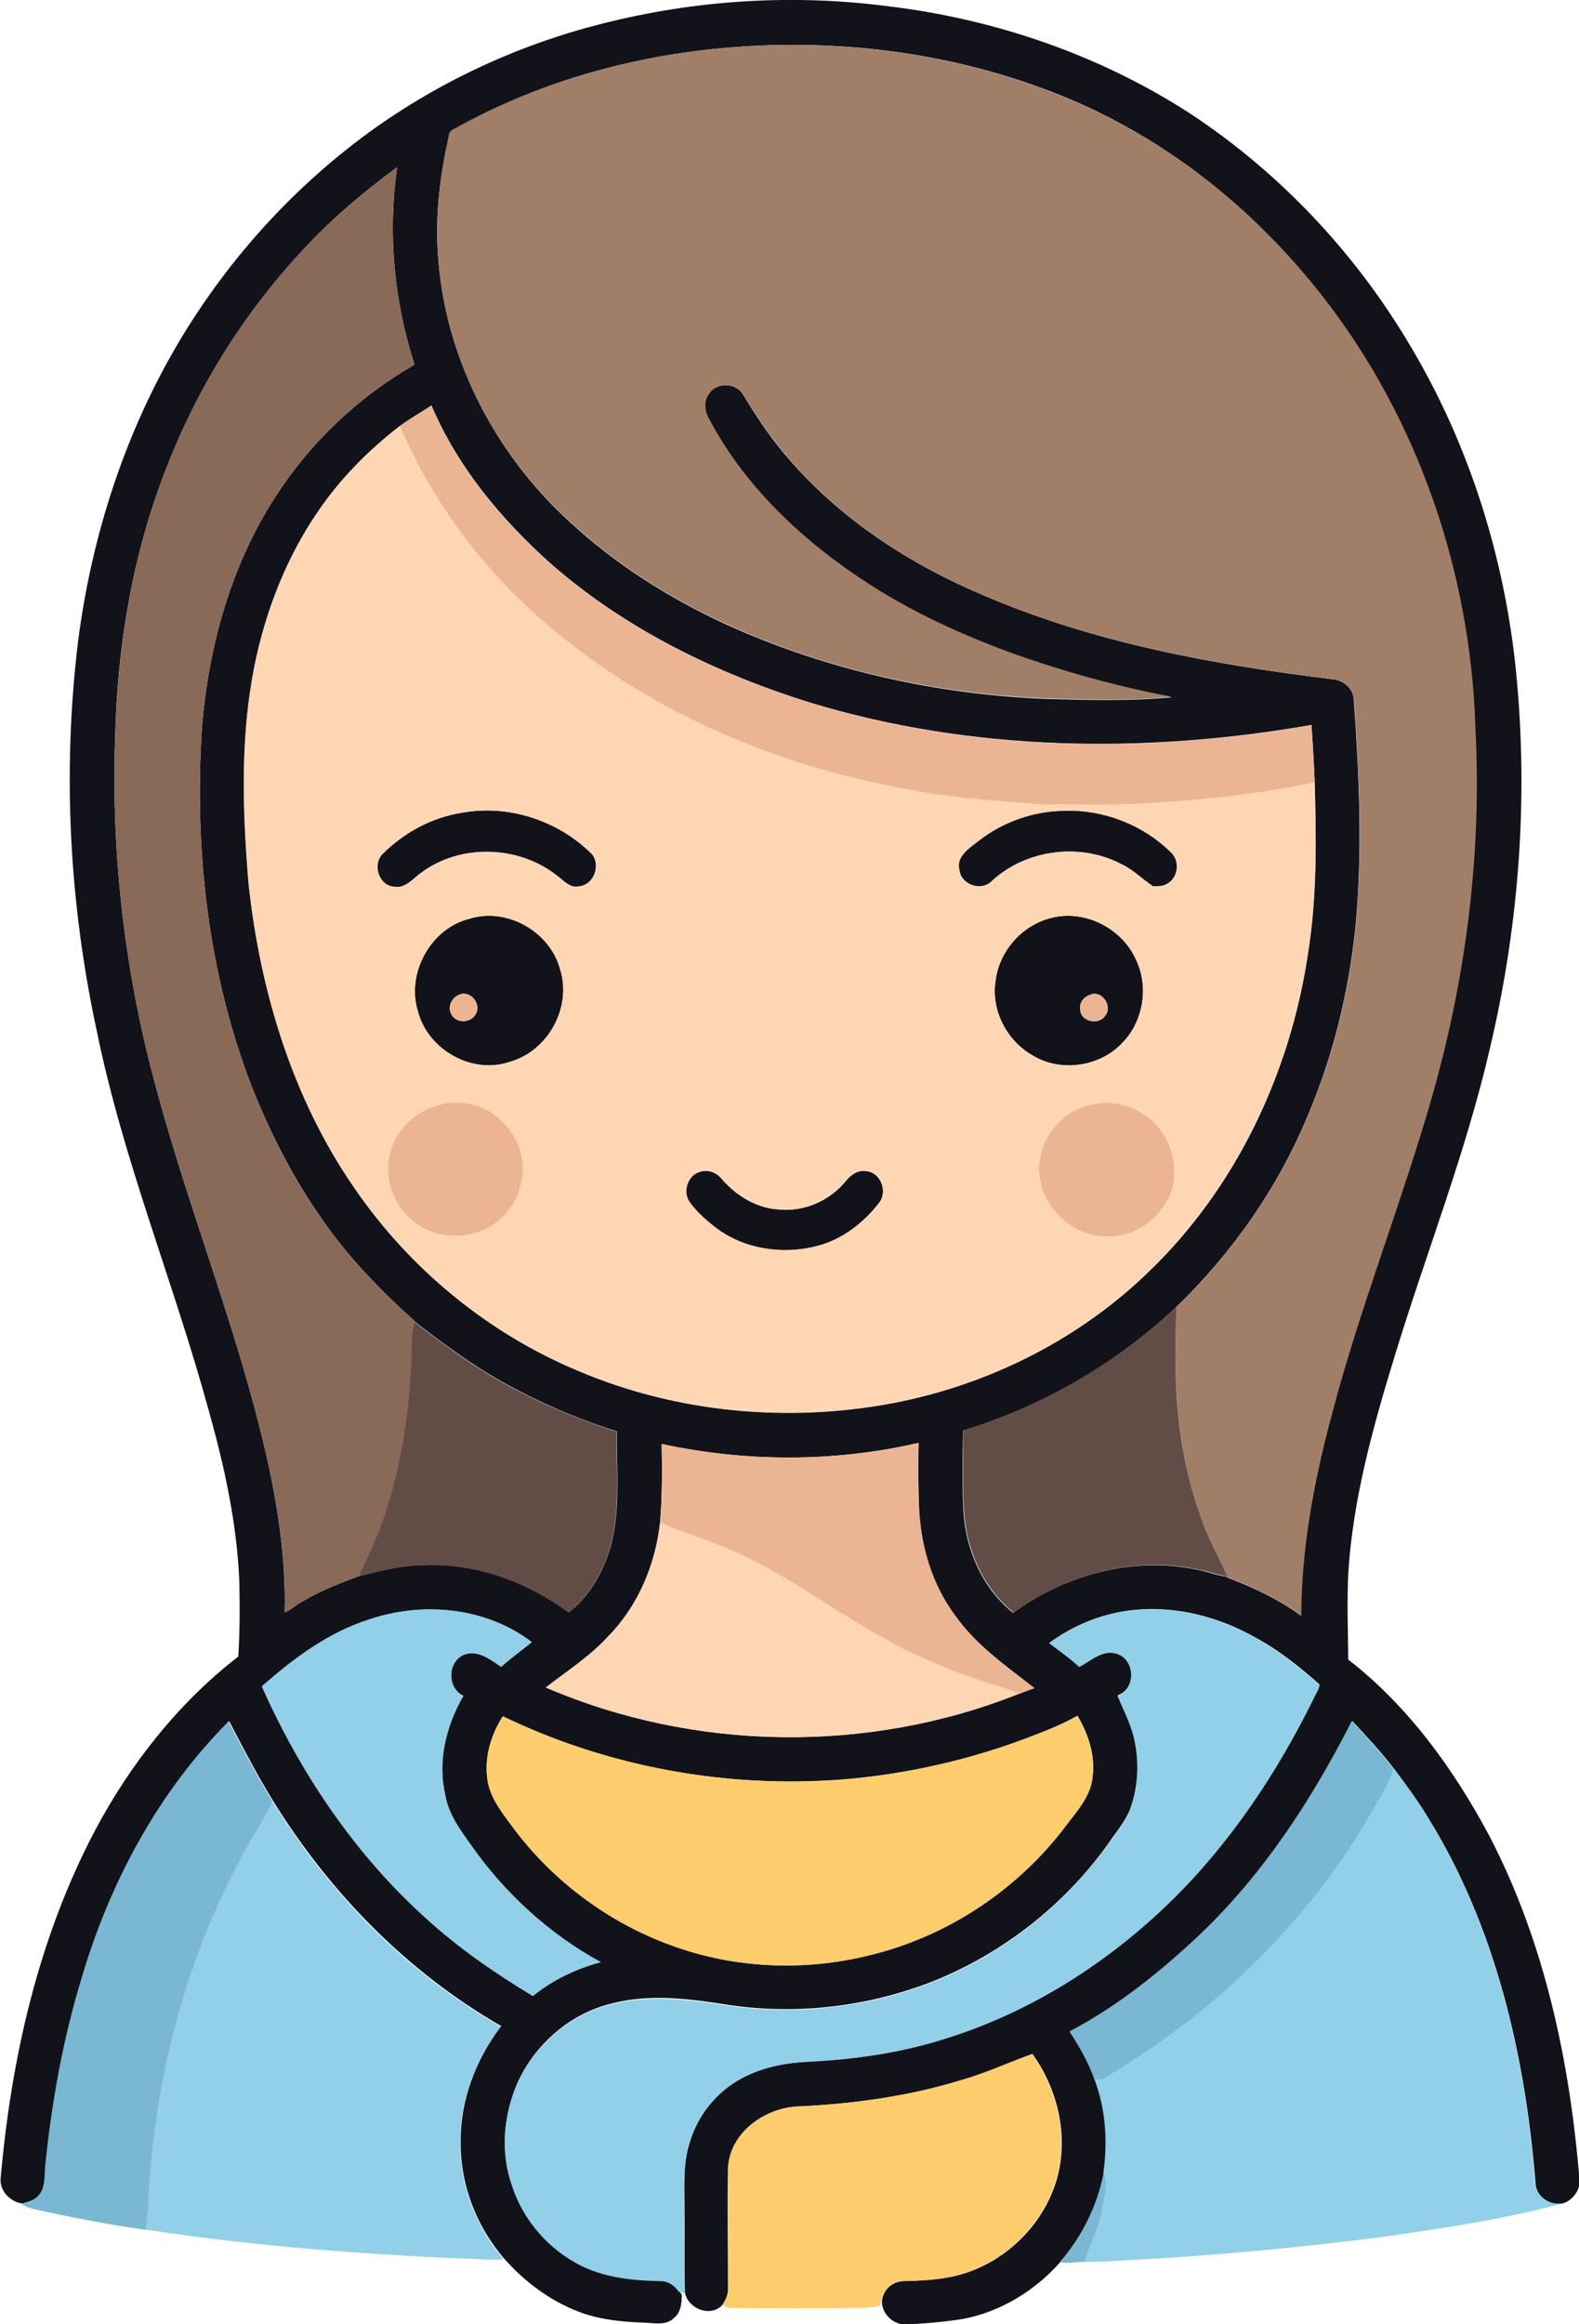
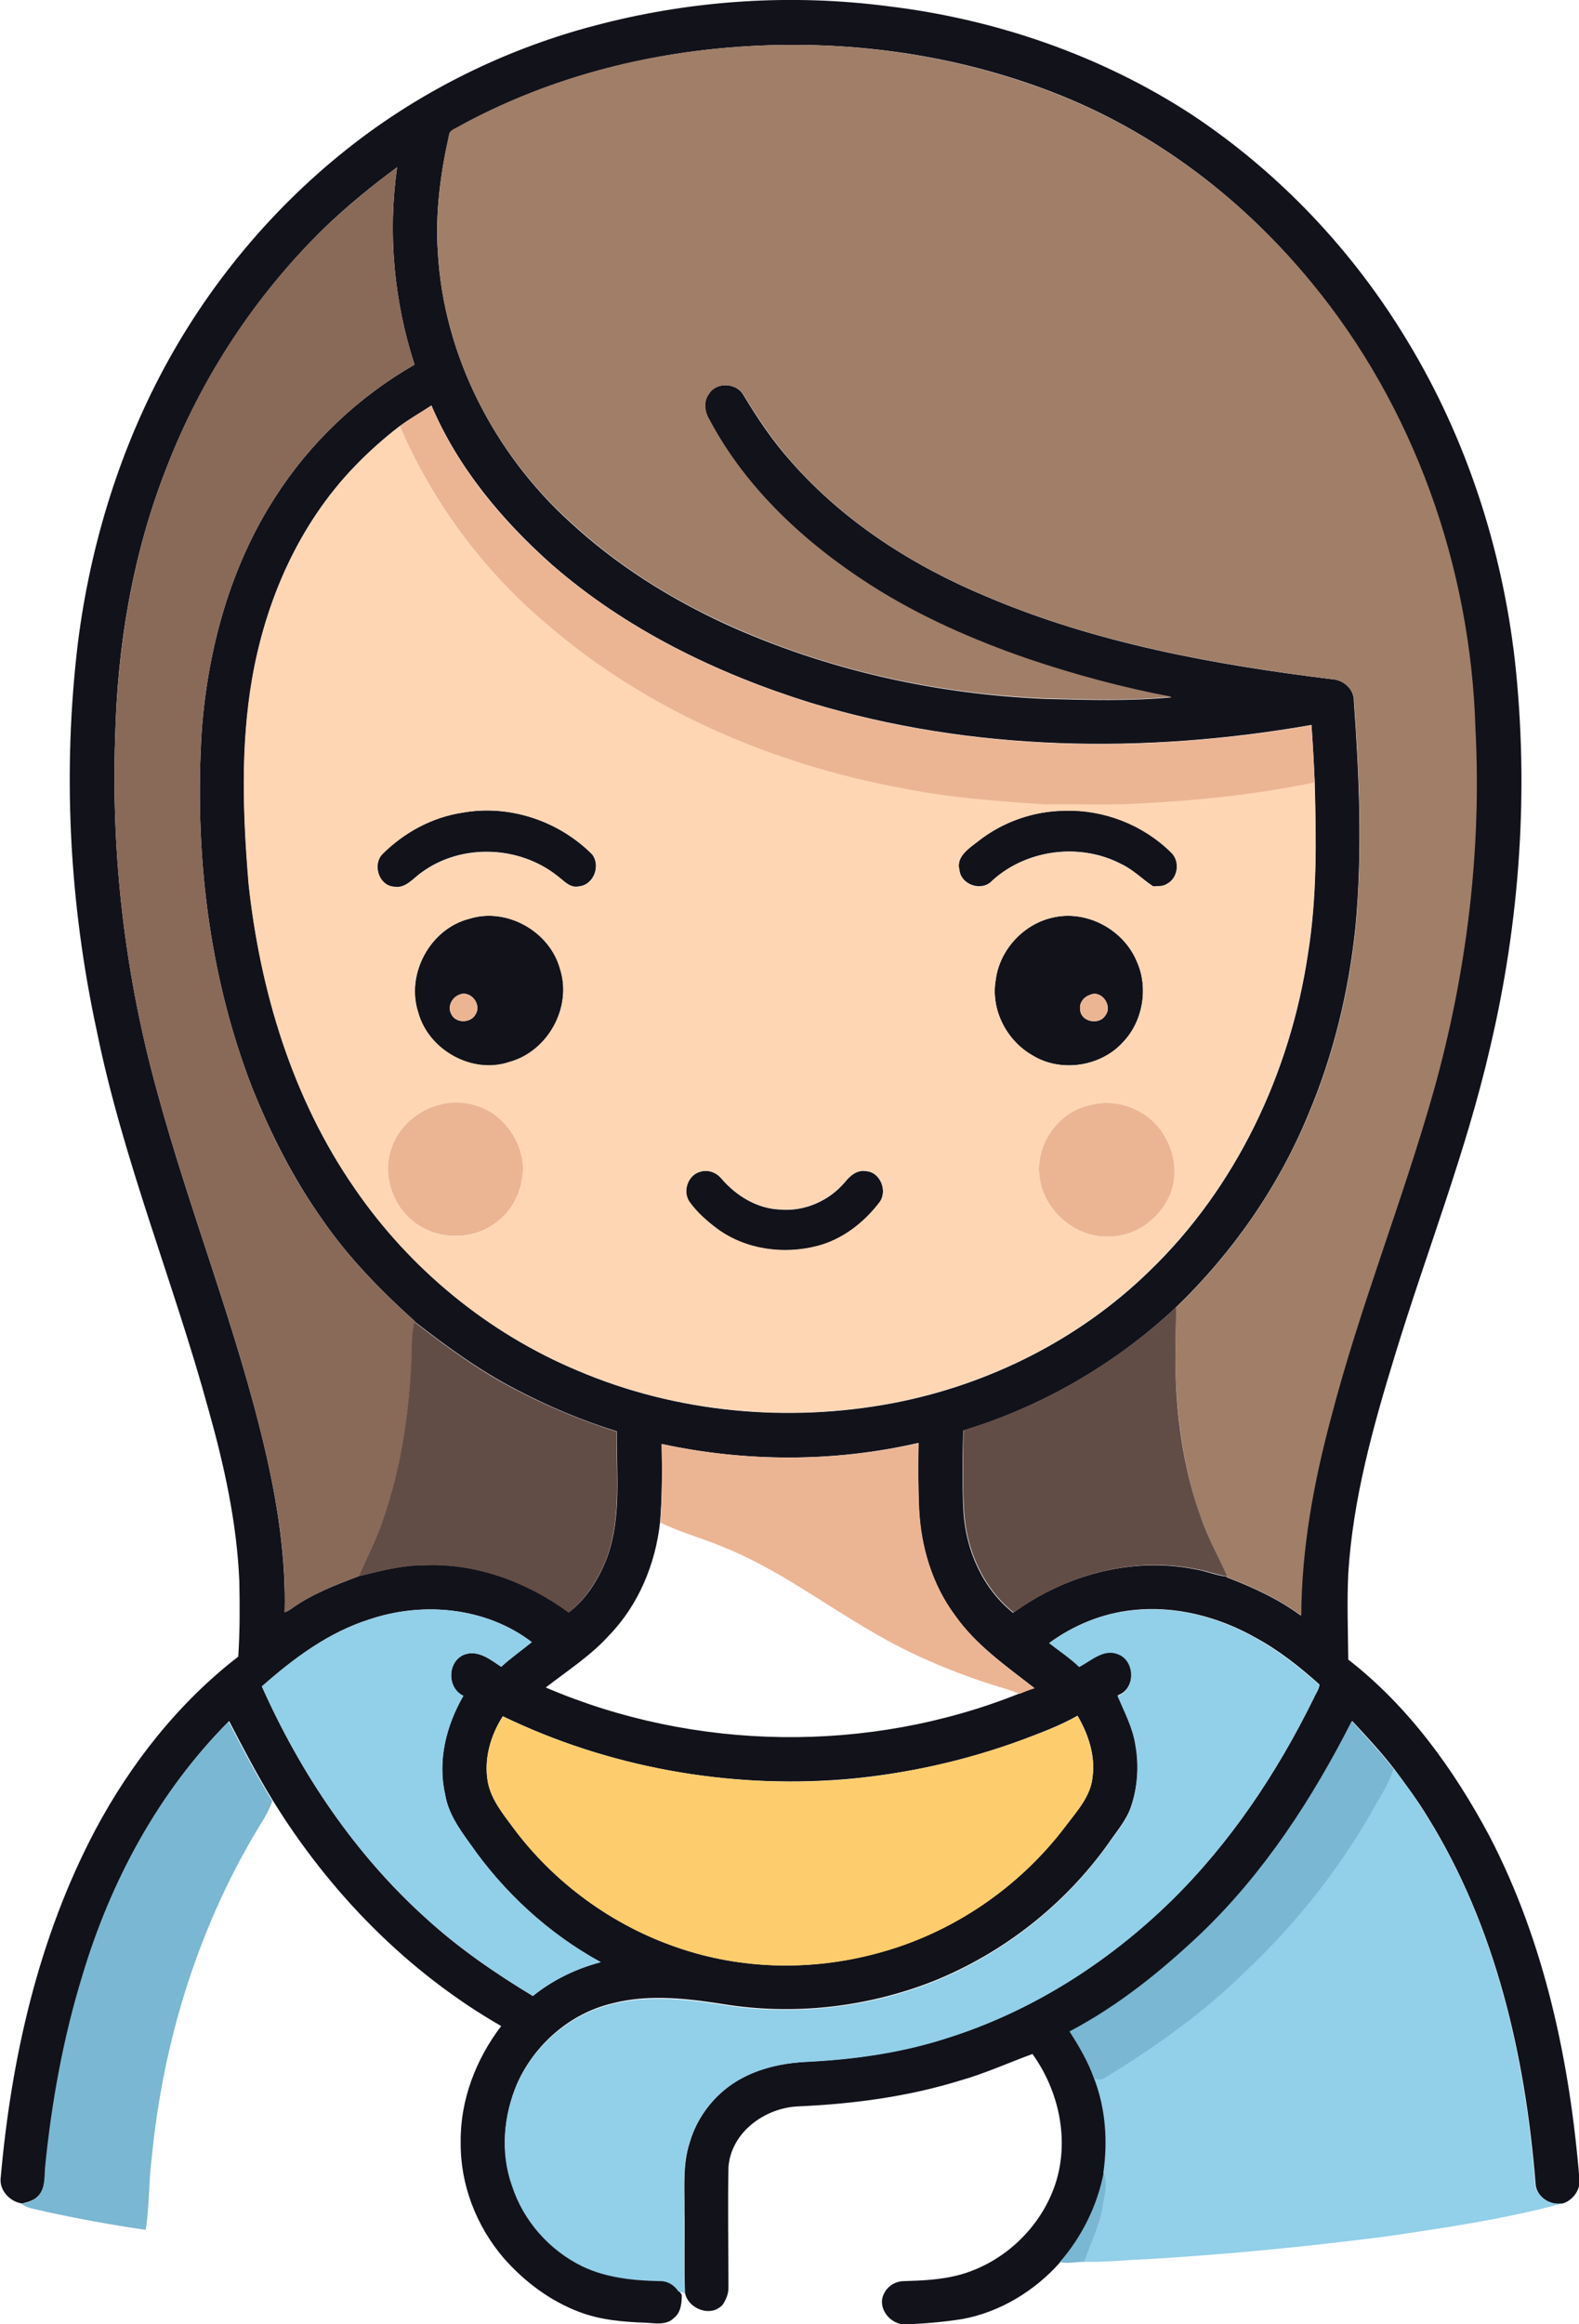
<svg xmlns="http://www.w3.org/2000/svg" version="1.1" id="Layer_1" x="0px" y="0px" viewBox="0 0 588.5 865.6" enable-background="new 0 0 588.5 865.6" xml:space="preserve">
  <g>
    <g>
      <path fill="#12121B" d="M224.5,8.8C259.1,0,295.3-2.3,330.8,2.3c40.2,4.8,79.5,18.3,113.4,40.4c32.7,21.7,60.2,50.8,80.4,84.4    c21.9,36.1,35.2,77.1,40,118.9c5.3,48.1,1.9,97-9.2,144c-9,39.2-23.9,76.7-35.6,115.1c-8.1,26.4-15.6,53.3-17.3,81    c-0.5,10.7-0.1,21.3,0,32c22.4,17.4,39.3,40.8,52.6,65.7c20.6,39.6,30,84,33.6,128.3c0.2,3.8-2.7,7.5-6.3,8.6    c-4.7,0.9-9.9-2.6-10.1-7.5c-3.8-47.4-14.8-95.5-40.1-136.3c-3.8-6.3-8.2-12.2-12.6-18.1c-4.8-6.2-10.2-12-15.6-17.8    c-14.7,28.9-32.6,56.5-56.1,79.1c-14.8,14-30.9,27-49,36.5c3.6,5.6,7,11.4,9.2,17.7c4.2,11.2,5.1,23.4,3.4,35.2    c-2.4,12.3-8.1,23.7-16.4,33.1c-9.4,10.6-22.3,18.5-36.3,21.1c-6.9,1.1-13.9,1.7-20.9,2c-5.9,0.5-11.4-6.2-8.3-11.7    c1.4-2.7,4.3-4.4,7.3-4.4c6.8-0.2,13.6-0.5,20.2-2.2c16.9-4.4,31.1-17.9,36.4-34.5c5.1-16.2,1.1-34.3-8.7-47.9    c-9,3.3-17.8,7.3-27,9.9c-19.4,6-39.7,8.7-60,9.6c-12.5,0.4-25.3,9.5-26.3,22.6c-0.3,15,0,30,0,45c0,2.2-0.9,4.4-2.1,6.2    c-4.3,5-12.9,1.7-14.1-4.3c-0.4-10.3,0-20.7-0.2-31c0.1-8.3-0.7-16.8,1.9-24.8c2.9-10.3,10.2-19.3,19.7-24.3    c7.7-4.1,16.5-5.7,25.2-6.1c17.2-0.9,34.5-3.4,50.9-8.7c31.6-9.9,60.3-28.2,83.9-51.3c22-21.6,39.3-47.6,52.9-75.2    c0.7-1.7,2-3.3,2.2-5.2c-7.4-6.6-15.2-12.8-23.9-17.5c-13.8-7.8-30-12-45.9-10.2c-11.2,1.2-21.9,5.6-30.9,12.2    c3.7,3,7.7,5.5,11.2,8.7c4.5-2.2,9.2-7,14.6-4.7c6.5,2.5,6.4,13.2-0.3,15.5c2.5,5.9,5.6,11.6,6.6,18.1c1.4,7.7,0.9,15.8-1.6,23.2    c-1.8,5.4-5.7,9.7-8.8,14.3c-16.3,22.7-39.1,40.5-65,50.9c-23.9,9.4-50.3,12.6-75.8,8.9c-14.5-2.3-29.6-4.4-44-0.6    c-15.5,3.7-28.7,15.2-35.2,29.7c-5.1,11.9-6.3,25.7-1.9,37.9c4.3,13,14,24,26.2,30c9,4.3,19,5.3,28.8,5.5c2.9-0.1,5.5,1.5,7.1,3.9    c0.3,0.4,0.9,1.1,1.1,1.5c0,3-0.3,6.6-2.9,8.6c-2.7,2.8-6.9,2-10.4,1.8c-8.5-0.3-17.1-1-25.1-4.1c-10.8-4.1-20.3-11.3-27.9-19.9    c-10.3-12-16.3-27.5-16.1-43.3c-0.2-15.6,5.7-30.9,15.1-43.2c-35-20.1-64-49.8-85.1-84c-5.9-9.6-11.1-19.6-16.3-29.6    c-26.1,26.2-44.1,59.6-54.6,94.9c-7.1,23.1-11.4,47-13.8,71c-0.4,3.6,0.1,7.7-2.4,10.6c-1.5,1.9-4,2.6-6.3,3.2    c-4.3-0.6-8.2-4.4-8.1-8.9c3.9-45,14.1-90.1,35.3-130.2C48.6,657,66.5,634.2,88.8,617c0.6-9.3,0.6-18.6,0.4-28    c-0.9-21.7-5.6-43.1-11.5-64c-12.9-47.2-31.8-92.8-41.6-140.9c-10.3-47.6-12.9-96.8-7-145.2c4.7-36.6,15.8-72.5,33.7-104.8    c18.5-33.3,44.2-62.6,75-85C163.8,30.3,193.4,16.6,224.5,8.8z M271.8,17.7c-34.9,2.9-69.5,12.3-100.2,29.2    c-1.6,1.1-4.2,1.5-4.3,3.8c-3.2,14.2-5.1,28.8-4.1,43.4c2.2,38.3,21,74.8,49.3,100.4c17.1,15.8,36.9,28.3,58,38    c37.4,17,78.2,26.1,119.2,27.8c15.6,0.4,31.4,0.9,47-0.6c-18.1-3.4-36-8.2-53.4-14.1c-20.6-7.1-40.7-15.9-59.1-27.7    C300,202.2,278,182,264.4,156.4c-1.8-2.9-2.4-6.9-0.2-9.7c2.7-4.5,10.2-4.2,12.8,0.3c5.3,8.8,11,17.3,17.9,25    c19.7,22.4,45.4,38.8,72.8,50.2c40.9,17.4,85.1,25.4,129,30.8c4.2,0.3,8,3.8,7.9,8.1c2,28,3.2,56.1,0.6,84.1    c-2.5,24-8.2,47.7-17.6,69.9c-11.2,27.1-28.3,51.6-49.4,71.9c-22.4,21-49.8,36.9-79.2,45.8c-0.3,10.1-0.4,20.2,0.1,30.3    c0.9,14.3,7.1,28.5,18.5,37.6c19.3-14.1,44.3-21,68-16.2c3.9,0.6,7.6,2.3,11.6,2.7l0.1,0.3c9.7,3.7,19.2,8.1,27.5,14.2    c0-24.8,4.6-49.4,11-73.3c10.7-41.3,26.7-80.9,38.3-121.9c12.4-43.9,18-89.7,15.6-135.3c-1.8-60-22.8-119.6-61.1-166    C464,75,432.2,50.5,396,35.8C356.8,19.9,313.8,14.2,271.8,17.7z M121.2,84.6c-25.9,25.2-46.2,56.1-59.2,89.8    c-12.6,32-18.3,66.3-19.1,100.6c-1.5,44.2,3.8,88.6,15.6,131.3c12.2,45,29.7,88.3,40.3,133.7c4.6,19.8,7.8,40.1,7.3,60.5    c1-0.4,1.9-0.9,2.7-1.5c7.6-5.4,16.3-8.7,25-12c8.2-2,16.4-4.2,25-4.1c19.1-0.7,37.9,6.4,53.2,17.6c6.8-5.2,11.4-12.8,14.4-20.8    c5.3-14.9,3.3-31.1,3.5-46.6c-12.9-4-25.5-9.3-37.5-15.6c-13.6-7-25.9-16-37.9-25.3l0-0.2c-12.8-11.5-24.9-23.9-34.6-38.1    c-10.7-15.1-19.1-31.8-26-49c-16.3-42.1-21.5-88-18.7-132.9c2.3-30.5,10.7-61.1,27.4-86.9c13-20.3,31-37.3,51.9-49.3    c-7.7-23.6-10-48.9-6.5-73.5C138.6,69.2,129.6,76.6,121.2,84.6z M149,158.7c-6,4.6-11.6,9.6-16.8,15c-20.8,21.5-33.3,50-38.2,79.3    c-4.4,25.1-3.4,50.8-1.3,76.1c4.3,40.1,16.3,80.1,39.5,113.5c20.5,29.9,49.6,53.9,83.1,67.9c36.8,15.7,78.3,19.5,117.5,12.1    c35.6-6.8,69.4-23.7,95.4-49c32.5-31.2,52.7-74,59.3-118.4c3.4-21.1,3.1-42.4,2.5-63.7c-0.3-7.2-0.7-14.3-1.2-21.5    c-61.8,10.8-126.4,10-186.8-8.3c-34.9-10.9-68.7-27.3-96.4-51.5c-18.6-16.5-35-36.2-44.8-59.2C156.9,153.6,152.8,155.9,149,158.7z     M246.6,537.8c0.2,9.7,0.2,19.5-0.6,29.2c-1.7,15.6-8.1,30.9-19.1,42.2c-6.9,7.6-15.5,13.1-23.5,19.3    c55.5,23.8,120.4,24.7,176.4,2.3c1.9-0.8,3.8-1.5,5.7-2.1c-10.5-8.2-21.8-16-29.6-27.1c-8.5-11.4-12.7-25.5-13.4-39.6    c-0.3-8.2-0.3-16.4-0.2-24.6C311.1,544.6,278.1,544.6,246.6,537.8z M137.8,603.1c-15.3,4.8-28.3,14.5-40.2,25    c14.4,32.3,34.6,62.4,61,86.2c12.2,11.2,25.9,20.6,40,29.1c7.4-6,16.2-10.2,25.3-12.6c-19.4-10.6-36.1-26-48.7-44.1    c-4.1-5.6-8.2-11.5-9.3-18.4c-2.9-12.6,0.4-25.7,6.8-36.7c-6.1-2.8-6.1-12.6,0.2-15.3c5.2-2,9.9,1.8,13.9,4.5    c3.6-3.3,7.6-6.1,11.4-9.2C181.2,598.6,157.7,596.4,137.8,603.1z M380.7,648.1c-21.2,7.8-43.5,12.7-66.1,14.6    c-43.5,3.5-87.9-4.5-127.2-23.5c-4.7,7.3-7.2,16.3-5.5,24.9c1.3,6.3,5.5,11.4,9.3,16.5c15.3,20.6,37,36.5,61.3,44.7    c23.7,8.3,50,8.8,74.2,2.2c27.8-7.3,53-24.3,70.3-47.2c4.2-5.6,9.5-11.2,10.2-18.5c1.1-8-1.6-16-5.6-22.8    C394.9,642.8,387.8,645.4,380.7,648.1z" />
    </g>
    <path fill="#12121B" d="M172.2,302.7c17.4-3.2,35.9,2.9,48.4,15.4c3.4,4.2,0.7,11.5-4.8,12c-3.4,0.8-5.7-2.2-8.1-3.9   c-14.2-11.3-35.7-12.1-50.4-1.4c-3.3,2.2-6.2,6.4-10.7,5.4c-5.6-0.6-7.8-8.3-4.1-12.2C150.6,310.1,161,304.4,172.2,302.7z" />
    <path fill="#12121B" d="M364.7,313.2c9.1-7.1,20.5-11.1,32.1-11.3c14.6-0.5,29.3,5.3,39.7,15.5c3.5,3.2,2.6,9.7-1.6,11.8   c-1.5,1-3.4,0.8-5.1,0.9c-4-2.6-7.4-6.2-11.9-8.3c-15.3-8-35.2-5.5-48,6.1c-3.8,4.3-11.7,1.8-12.3-3.9   C356.2,318.9,361.2,315.9,364.7,313.2z" />
    <g>
-       <path fill="#12121B" d="M392.1,341.8c12.7-3.1,26.6,4.3,31.6,16.3c4.4,9.8,2.3,22.2-5.1,30c-8.3,9.2-23.3,11.5-33.9,4.9    c-9.6-5.5-15.5-17-13.6-28C372.5,353.9,381.3,344.3,392.1,341.8z M406.1,370.6c-2.3,0.8-4,3.1-3.5,5.6c0.3,4.4,7,5.7,9.3,2.1    C414.9,374.7,410.5,368.4,406.1,370.6z" />
+       <path fill="#12121B" d="M392.1,341.8c12.7-3.1,26.6,4.3,31.6,16.3c4.4,9.8,2.3,22.2-5.1,30c-8.3,9.2-23.3,11.5-33.9,4.9    c-9.6-5.5-15.5-17-13.6-28C372.5,353.9,381.3,344.3,392.1,341.8M406.1,370.6c-2.3,0.8-4,3.1-3.5,5.6c0.3,4.4,7,5.7,9.3,2.1    C414.9,374.7,410.5,368.4,406.1,370.6z" />
    </g>
    <g>
      <path fill="#12121B" d="M174.9,342.2c14-4.4,30.1,4.7,33.9,18.8c4.5,14.2-4.6,30.7-18.9,34.6c-14,4.7-30.2-4.5-34-18.5    C151.2,362.8,160.3,345.9,174.9,342.2z M171.1,370.5c-2.8,1.1-4.4,4.5-2.9,7.2c1.7,3.6,7.4,3.4,9.1,0    C179.6,373.9,175.2,368.6,171.1,370.5z" />
    </g>
    <path fill="#12121B" d="M261,436.4c2.9-0.9,6,0.3,7.9,2.6c5.5,6.4,13.3,11.2,21.9,11.5c9.1,0.8,18.3-3.3,24.1-10.2   c1.9-2.4,4.6-4.7,7.9-4.1c5.5,0.4,8.2,7.8,4.8,11.9c-5.8,7.5-13.7,13.6-22.9,16c-12.6,3.3-26.8,1.4-37.4-6.4   c-3.8-2.9-7.5-6.1-10.3-10C254.2,443.7,256.4,437.6,261,436.4z" />
  </g>
  <g>
    <path fill="#A07E68" d="M271.8,17.7c42-3.5,85,2.3,124.2,18.2c36.2,14.6,68,39.2,92.8,69.3c38.3,46.4,59.3,106.1,61.1,166   c2.4,45.6-3.3,91.4-15.6,135.3c-11.6,41-27.6,80.6-38.3,121.9c-6.4,23.9-10.9,48.5-11,73.3c-8.4-6.1-17.9-10.6-27.5-14.2l-0.1-0.3   c-3.2-7.3-7.1-14.3-9.8-21.9c-6.6-18.6-9.3-38.5-9.5-58.2c-0.1-6.7,0.3-13.4,0.2-20.1c21.1-20.3,38.1-44.8,49.4-71.9   c9.4-22.2,15.1-45.9,17.6-69.9c2.5-28,1.4-56.1-0.6-84.1c0-4.3-3.8-7.8-7.9-8.1c-43.9-5.5-88.1-13.4-129-30.8   c-27.4-11.4-53.1-27.8-72.8-50.2c-6.8-7.7-12.6-16.3-17.9-25c-2.6-4.5-10.1-4.8-12.8-0.3c-2.2,2.9-1.6,6.8,0.2,9.7   c13.6,25.6,35.5,45.8,59.7,61.3c18.4,11.8,38.5,20.6,59.1,27.7c17.5,5.9,35.3,10.7,53.4,14.1c-15.6,1.6-31.3,1-47,0.6   c-41-1.7-81.8-10.7-119.2-27.8c-21.1-9.6-40.9-22.2-58-38c-28.4-25.6-47.2-62-49.3-100.4c-0.9-14.6,0.9-29.2,4.1-43.4   c0.1-2.3,2.8-2.7,4.3-3.8C202.3,30,236.9,20.5,271.8,17.7z" />
  </g>
  <g>
    <path fill="#896958" d="M121.2,84.6c8.5-8,17.4-15.4,26.8-22.3c-3.5,24.6-1.2,49.9,6.5,73.5c-20.9,12-38.9,29-51.9,49.3   c-16.7,25.9-25.1,56.4-27.4,86.9c-2.8,44.9,2.4,90.8,18.7,132.9c6.9,17.2,15.2,33.9,26,49c9.7,14.2,21.8,26.7,34.6,38.1l0,0.2   c-0.5,2.5-0.8,5.1-0.9,7.7c-0.4,22.7-3.5,45.5-11.1,67c-2.4,6.9-5.9,13.3-8.7,20.1c-8.7,3.3-17.4,6.6-25,12   c-0.9,0.6-1.8,1.1-2.7,1.5c0.6-20.4-2.7-40.7-7.3-60.5c-10.6-45.4-28.1-88.8-40.3-133.7C46.7,363.7,41.4,319.2,42.9,275   c0.9-34.3,6.5-68.6,19.1-100.6C74.9,140.7,95.2,109.8,121.2,84.6z" />
  </g>
  <g>
    <path fill="#EBB594" d="M149,158.7c3.8-2.8,7.8-5.1,11.8-7.6c9.8,23,26.1,42.8,44.8,59.2c27.7,24.2,61.5,40.6,96.4,51.5   c60.4,18.3,125,19.1,186.8,8.3c0.5,7.2,0.9,14.3,1.2,21.5c-22.3,4.7-45.1,6.9-67.9,8c-10.8,0.5-21.6,0-32.4,0.2   c-17.9-1.3-35.9-2.5-53.6-6.1c-48.3-9-95.2-29-132.5-61.3C180,212.4,161.1,187,149,158.7z" />
    <path fill="#EBB594" d="M171.1,370.5c4.1-1.9,8.5,3.4,6.2,7.2c-1.8,3.4-7.5,3.6-9.1,0C166.7,375,168.4,371.6,171.1,370.5z" />
    <path fill="#EBB594" d="M406.1,370.6c4.4-2.2,8.8,4.1,5.8,7.7c-2.3,3.6-9,2.2-9.3-2.1C402.1,373.7,403.8,371.3,406.1,370.6z" />
    <path fill="#EBB594" d="M164,411.4c6.5-1.9,13.6-0.5,19.3,3c6.5,4.4,11.1,11.7,11.6,19.6c0.3,7.6-2.8,15.5-8.8,20.4   c-9,7.9-23.7,7.9-32.7,0c-7.4-6.2-10.7-17-7.7-26.2C148.2,419.9,155.6,413.4,164,411.4z" />
    <path fill="#EBB594" d="M406.1,411.6c6.2-1.7,13-0.8,18.6,2.4c11,5.8,16.4,20.8,10.9,32.1c-3.9,8-12,14-21,14.4   c-13.1,1.3-25.8-9.4-27.2-22.4C385.9,426.2,394.4,414.1,406.1,411.6z" />
    <path fill="#EBB594" d="M246.6,537.8c31.4,6.8,64.4,6.8,95.8-0.3c-0.2,8.2-0.2,16.4,0.2,24.6c0.7,14.1,4.9,28.2,13.4,39.6   c7.8,11.1,19,18.9,29.6,27.1c-1.9,0.6-3.8,1.3-5.7,2.1c-4-1.8-8.4-2.8-12.5-4.2c-14.4-4.8-28.5-10.8-41.6-18.5   c-18.9-10.8-36.4-24.2-56.7-32.2c-7.6-3.2-15.6-5.3-23-8.9C246.8,557.3,246.8,547.5,246.6,537.8z" />
  </g>
  <g>
    <g>
      <path fill="#FED6B4" d="M132.2,173.7c5.2-5.4,10.8-10.4,16.8-15c12.1,28.3,31,53.7,54.5,73.5c37.3,32.3,84.2,52.4,132.5,61.3    c17.6,3.6,35.6,4.9,53.6,6.1c10.8-0.2,21.6,0.3,32.4-0.2c22.8-1.1,45.5-3.3,67.9-8c0.7,21.2,0.9,42.6-2.5,63.7    c-6.5,44.4-26.8,87.2-59.3,118.4c-26,25.3-59.8,42.2-95.4,49c-39.2,7.4-80.7,3.6-117.5-12.1c-33.5-14-62.6-38-83.1-67.9    c-23.1-33.4-35.2-73.4-39.5-113.5c-2.1-25.3-3-51,1.3-76.1C99,223.7,111.5,195.2,132.2,173.7z M172.2,302.7    c-11.2,1.7-21.6,7.4-29.6,15.4c-3.8,3.8-1.5,11.6,4.1,12.2c4.5,0.9,7.4-3.3,10.7-5.4c14.7-10.7,36.2-9.9,50.4,1.4    c2.4,1.8,4.7,4.7,8.1,3.9c5.5-0.6,8.2-7.9,4.8-12C208.1,305.6,189.6,299.5,172.2,302.7z M364.7,313.2c-3.4,2.7-8.4,5.8-7.2,10.9    c0.6,5.7,8.5,8.3,12.3,3.9c12.8-11.6,32.7-14.2,48-6.1c4.5,2,7.8,5.6,11.9,8.3c1.7,0,3.6,0.1,5.1-0.9c4.3-2.1,5.1-8.6,1.6-11.8    c-10.4-10.3-25.1-16-39.7-15.5C385.2,302.1,373.8,306,364.7,313.2z M392.1,341.8c-10.8,2.5-19.6,12.1-21,23.2    c-1.9,11,4,22.5,13.6,28c10.6,6.6,25.6,4.4,33.9-4.9c7.5-7.8,9.5-20.2,5.1-30C418.7,346,404.8,338.7,392.1,341.8z M174.9,342.2    c-14.6,3.7-23.7,20.6-19.1,34.8c3.9,14,20.1,23.2,34,18.5c14.4-3.9,23.5-20.4,18.9-34.6C204.9,346.9,188.8,337.8,174.9,342.2z     M164,411.4c-8.4,2-15.8,8.4-18.3,16.8c-3,9.2,0.2,20,7.7,26.2c9,8,23.7,7.9,32.7,0c6-4.9,9.2-12.7,8.8-20.4    c-0.5-7.9-5.1-15.2-11.6-19.6C177.6,411,170.5,409.6,164,411.4z M406.1,411.6c-11.7,2.6-20.2,14.6-18.7,26.5    c1.4,13,14.1,23.7,27.2,22.4c9-0.4,17-6.4,21-14.4c5.5-11.4,0.1-26.3-10.9-32.1C419.1,410.8,412.3,409.9,406.1,411.6z M261,436.4    c-4.6,1.2-6.7,7.3-4,11.2c2.8,3.9,6.4,7.1,10.3,10c10.6,7.8,24.8,9.7,37.4,6.4c9.2-2.4,17.1-8.5,22.9-16    c3.4-4.1,0.7-11.5-4.8-11.9c-3.3-0.6-5.9,1.7-7.9,4.1c-5.9,6.9-15.1,11-24.1,10.2c-8.6-0.3-16.4-5.1-21.9-11.5    C267,436.6,263.9,435.5,261,436.4z" />
    </g>
-     <path fill="#FED6B4" d="M246.1,567c7.4,3.6,15.4,5.7,23,8.9c20.3,8.1,37.8,21.5,56.7,32.2c13.1,7.7,27.2,13.8,41.6,18.5   c4.2,1.4,8.5,2.3,12.5,4.2c-56.1,22.4-120.9,21.6-176.4-2.3c8-6.2,16.6-11.7,23.5-19.3C238,597.9,244.3,582.6,246.1,567z" />
  </g>
  <g>
    <path fill="#624D46" d="M359.1,532.7c29.4-8.9,56.7-24.8,79.2-45.8c0.1,6.7-0.3,13.4-0.2,20.1c0.1,19.7,2.8,39.6,9.5,58.2   c2.6,7.6,6.6,14.6,9.8,21.9c-4-0.5-7.7-2.1-11.6-2.7c-23.7-4.8-48.7,2.2-68,16.2c-11.4-9.1-17.6-23.3-18.5-37.6   C358.7,552.9,358.9,542.8,359.1,532.7z" />
    <path fill="#624D46" d="M153.5,500c0-2.6,0.4-5.2,0.9-7.7c12,9.3,24.4,18.4,37.9,25.3c12,6.3,24.5,11.5,37.5,15.6   c-0.2,15.5,1.8,31.6-3.5,46.6c-3,7.9-7.6,15.5-14.4,20.8c-15.3-11.2-34.1-18.3-53.2-17.6c-8.5-0.1-16.8,2.1-25,4.1   c2.8-6.7,6.3-13.2,8.7-20.1C150,545.5,153.1,522.7,153.5,500z" />
  </g>
  <g>
    <path fill="#92CFE8" d="M137.8,603.1c20-6.7,43.4-4.4,60.4,8.5c-3.8,3.1-7.8,5.9-11.4,9.2c-4.1-2.7-8.7-6.5-13.9-4.5   c-6.2,2.6-6.3,12.4-0.2,15.3c-6.3,11-9.7,24.1-6.8,36.7c1.1,7,5.3,12.8,9.3,18.4c12.6,18.2,29.3,33.5,48.7,44.1   c-9.2,2.4-18,6.7-25.3,12.6c-14.1-8.5-27.8-18-40-29.1c-26.4-23.8-46.6-53.9-61-86.2C109.5,617.6,122.5,607.9,137.8,603.1z" />
    <path fill="#92CFE8" d="M391,612c9-6.6,19.7-11,30.9-12.2c15.9-1.8,32,2.4,45.9,10.2c8.7,4.8,16.5,11,23.9,17.5   c-0.2,1.9-1.5,3.5-2.2,5.2c-13.6,27.6-30.9,53.6-52.9,75.2c-23.6,23.1-52.2,41.4-83.9,51.3c-16.4,5.3-33.7,7.8-50.9,8.7   c-8.7,0.3-17.5,2-25.2,6.1c-9.5,5-16.8,13.9-19.7,24.3c-2.6,8-1.8,16.5-1.9,24.8c0.1,10.3-0.2,20.7,0.2,31   c-0.6-0.2-1.7-0.5-2.3-0.6c-1.6-2.4-4.1-4-7.1-3.9c-9.8-0.2-19.8-1.2-28.8-5.5c-12.3-6-22-17-26.2-30c-4.4-12.3-3.2-26.1,1.9-37.9   c6.5-14.5,19.7-26,35.2-29.7c14.4-3.8,29.5-1.7,44,0.6c25.5,3.6,51.9,0.5,75.8-8.9c25.9-10.4,48.7-28.2,65-50.9   c3.2-4.6,7.1-8.9,8.8-14.3c2.5-7.4,3-15.5,1.6-23.2c-1-6.4-4.1-12.2-6.6-18.1c6.7-2.3,6.7-13,0.3-15.5c-5.4-2.3-10.1,2.4-14.6,4.7   C398.7,617.5,394.7,614.9,391,612z" />
    <path fill="#92CFE8" d="M513.5,670.8c2.3-3.9,4.5-7.8,5.9-12.1c4.5,5.9,8.8,11.8,12.6,18.1c25.4,40.8,36.3,88.9,40.1,136.3   c0.2,4.9,5.5,8.4,10.1,7.5l0.7-0.1c-22,6-44.7,9.3-67.3,12.6c-29.2,3.7-58.5,6.6-87.9,8.3c-7.9,0.3-15.8,1.2-23.7,1   c2.1-6.4,5.5-12.5,6.6-19.2c0.7-4.5,2.6-9.3,0.6-13.8c1.7-11.8,0.9-24-3.4-35.2c1.2,0,2.5,0.5,3.6-0.2c19-11.5,37.2-24.4,53.1-40.1   C484,715.5,500.6,694.2,513.5,670.8z" />
-     <path fill="#92CFE8" d="M97.5,678.8c1.7-2.5,3-5.2,4-8c21.1,34.3,50.1,64,85.1,84c-9.4,12.3-15.3,27.6-15.1,43.2   c-0.2,15.8,5.8,31.4,16.1,43.3c-2.3,0.5-4.7,0.3-7,0.2c-42.3-1.6-84.5-4.7-126.3-11.1c1.4-8.7,1.1-17.6,2.2-26.3   C60.7,760.1,74.1,716.6,97.5,678.8z" />
  </g>
  <g>
    <path fill="#FDCD6D" d="M380.7,648.1c7.1-2.6,14.3-5.3,20.9-9c3.9,6.9,6.7,14.8,5.6,22.8c-0.7,7.3-6,12.9-10.2,18.5   c-17.4,22.9-42.5,39.9-70.3,47.2c-24.2,6.5-50.4,6-74.2-2.2c-24.3-8.3-46-24.1-61.3-44.7c-3.7-5.1-7.9-10.2-9.3-16.5   c-1.7-8.6,0.8-17.6,5.5-24.9c39.3,18.9,83.8,26.9,127.2,23.5C337.1,660.8,359.4,655.9,380.7,648.1z" />
-     <path fill="#FDCD6D" d="M357.6,774.9c9.3-2.6,18-6.6,27-9.9c9.8,13.6,13.8,31.7,8.7,47.9c-5.3,16.6-19.5,30.1-36.4,34.5   c-6.6,1.7-13.4,2-20.2,2.2c-3,0-5.9,1.6-7.3,4.4c-1,1.3-1,3-1.3,4.6c-3.7,1.2-7.6,0.9-11.4,1c-14.4,0.1-28.7,0.1-43.1,0   c-1.6,0.2-3.1-0.4-4.4-1.2c1.3-1.8,2.2-3.9,2.1-6.2c0-15-0.3-30,0-45c0.9-13.2,13.8-22.2,26.3-22.6   C317.9,783.5,338.2,780.8,357.6,774.9z" />
  </g>
  <g>
    <path fill="#7AB7D2" d="M85.2,641.2c5.2,10,10.4,20,16.3,29.6c-1,2.8-2.4,5.5-4,8c-23.3,37.8-36.8,81.3-41,125.4   c-1.1,8.7-0.8,17.6-2.2,26.3c-12.6-1.8-25-4.1-37.4-6.8c-3-0.8-6.2-1-8.8-2.8c2.3-0.6,4.7-1.3,6.3-3.2c2.5-2.9,2.1-7.1,2.4-10.6   c2.4-24,6.7-47.9,13.8-71C41.1,700.8,59.1,667.3,85.2,641.2z" />
    <path fill="#7AB7D2" d="M503.8,641c5.3,5.8,10.7,11.6,15.6,17.8c-1.3,4.3-3.6,8.2-5.9,12.1c-12.9,23.4-29.5,44.7-49,63.1   c-15.8,15.6-34.1,28.6-53.1,40.1c-1.1,0.7-2.4,0.3-3.6,0.2c-2.2-6.3-5.6-12.1-9.2-17.7c18.1-9.5,34.2-22.5,49-36.5   C471.2,697.5,489.1,669.9,503.8,641z" />
    <path fill="#7AB7D2" d="M411.3,809.4c2,4.5,0,9.3-0.6,13.8c-1.2,6.7-4.5,12.8-6.6,19.2c-3,0-6.1,0.8-9.1,0.1   C403.2,833.1,408.9,821.6,411.3,809.4z" />
  </g>
</svg>